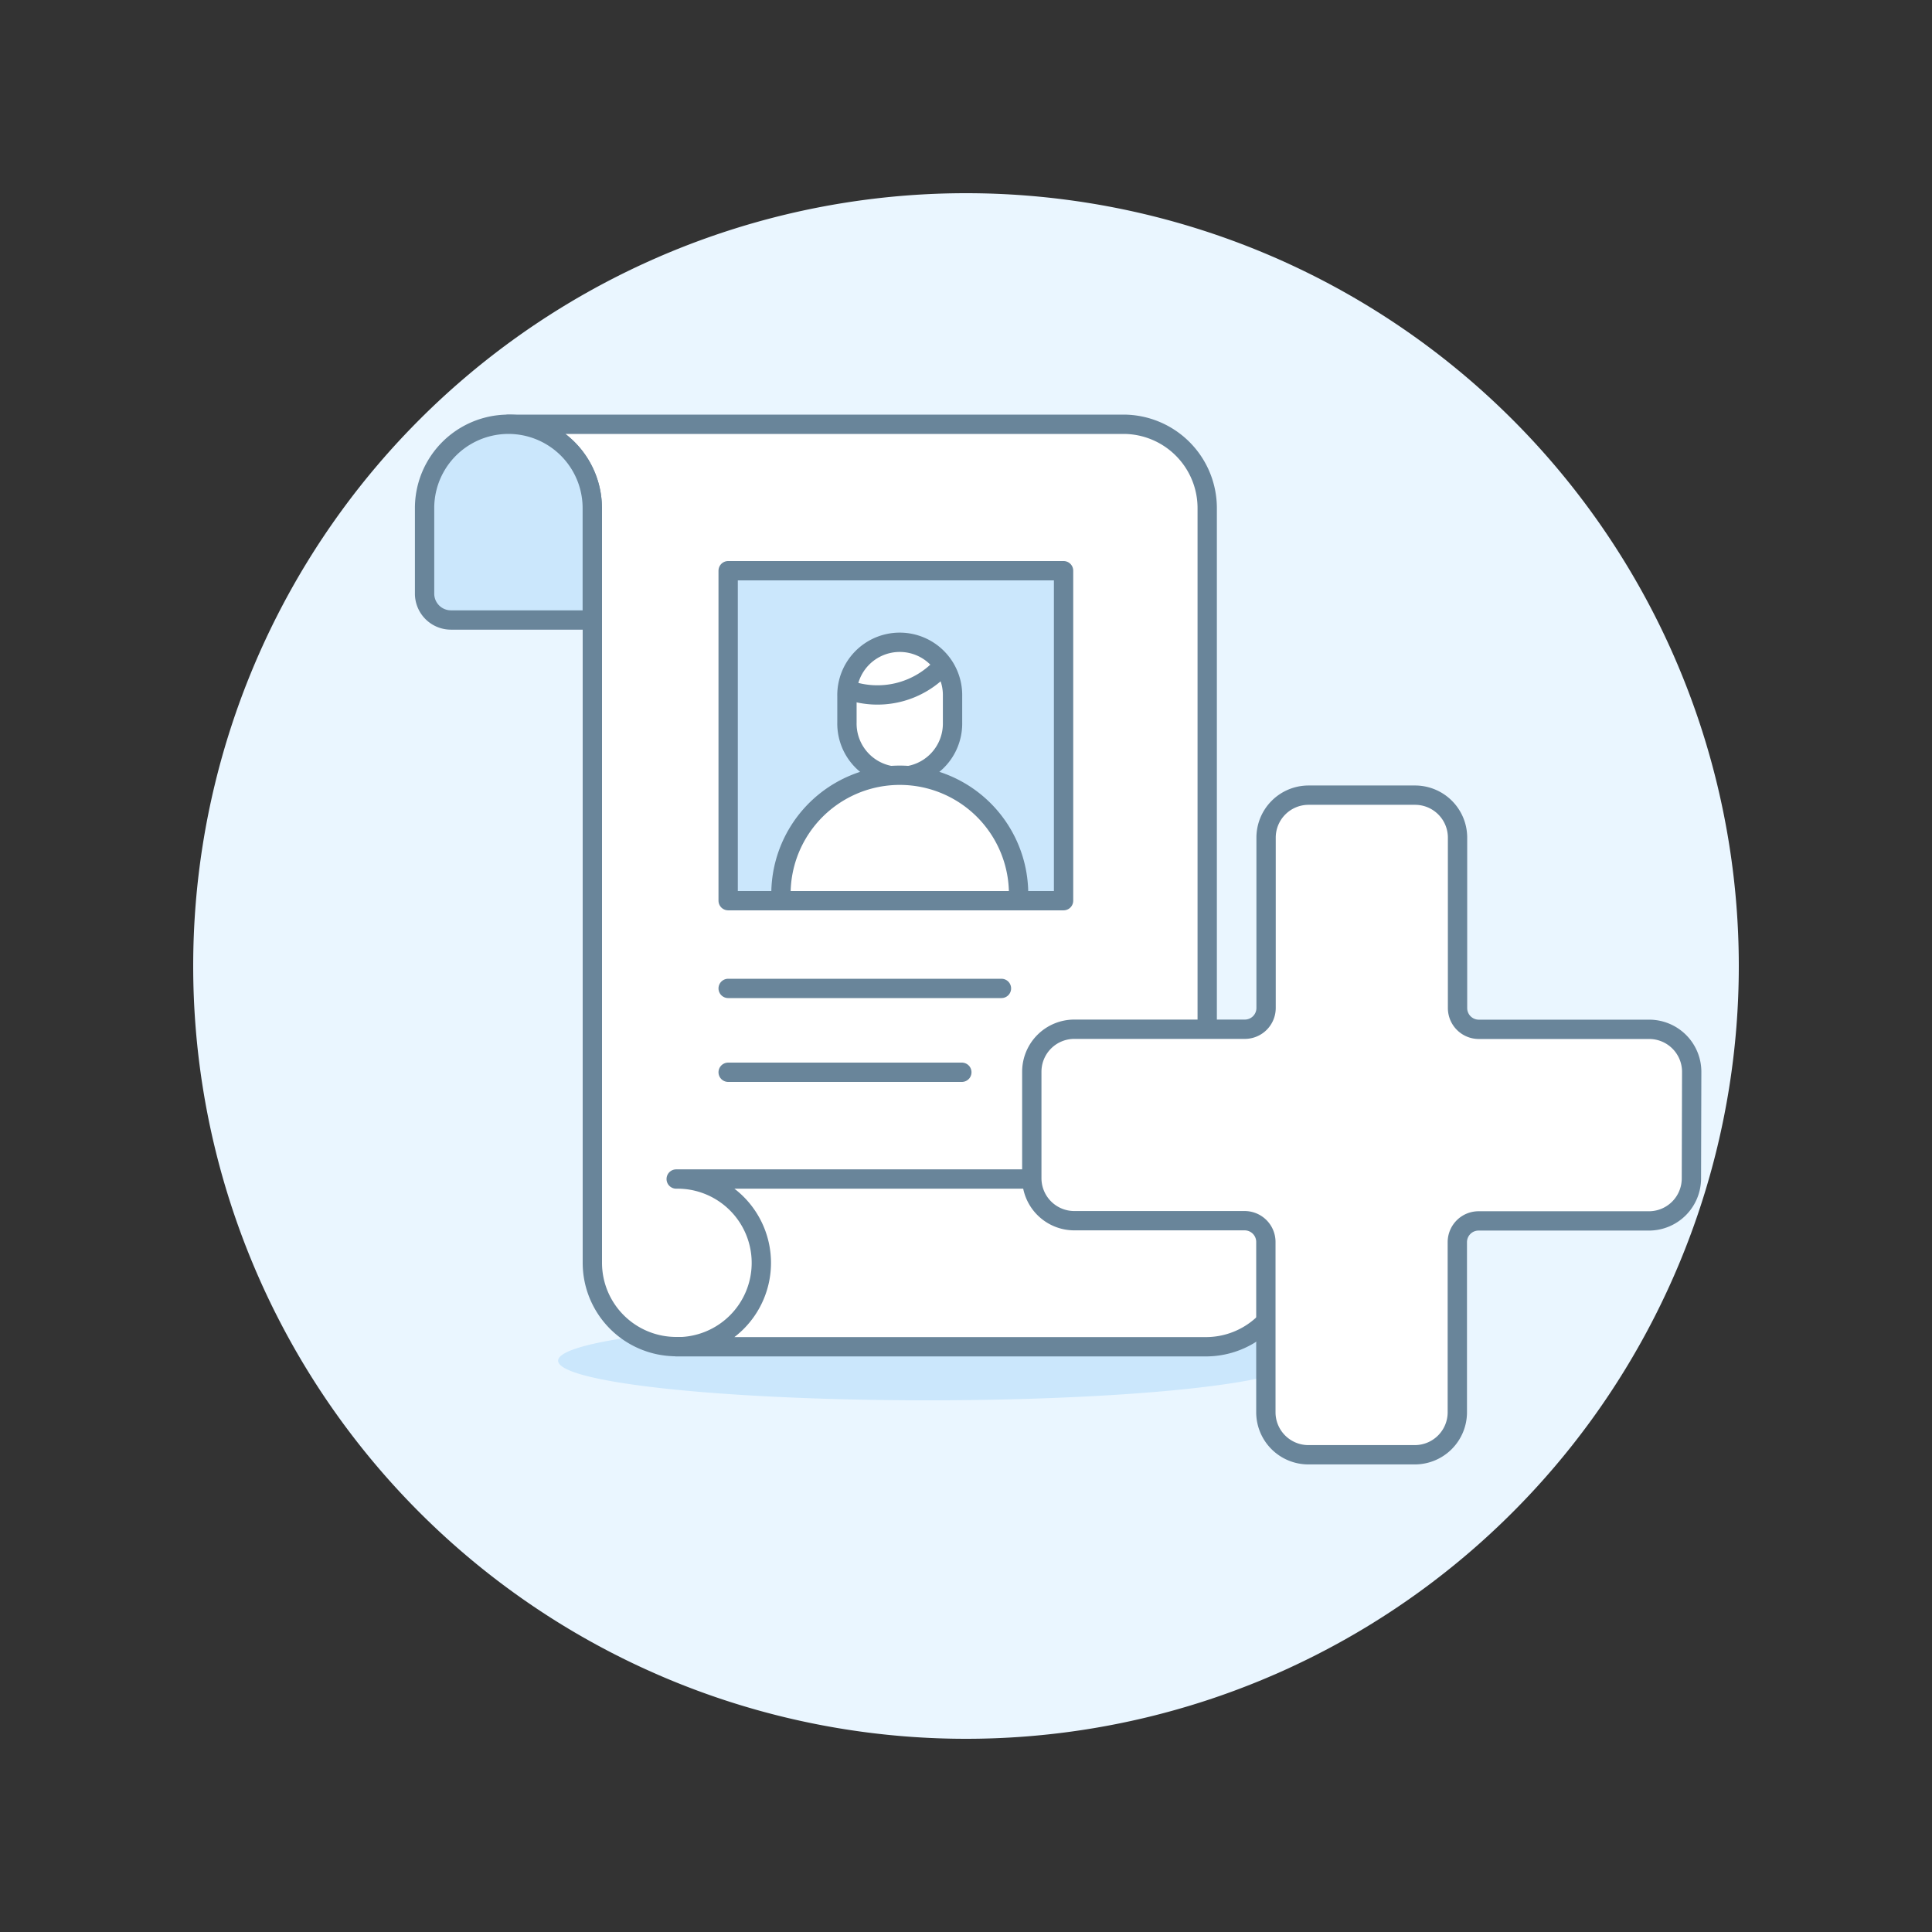
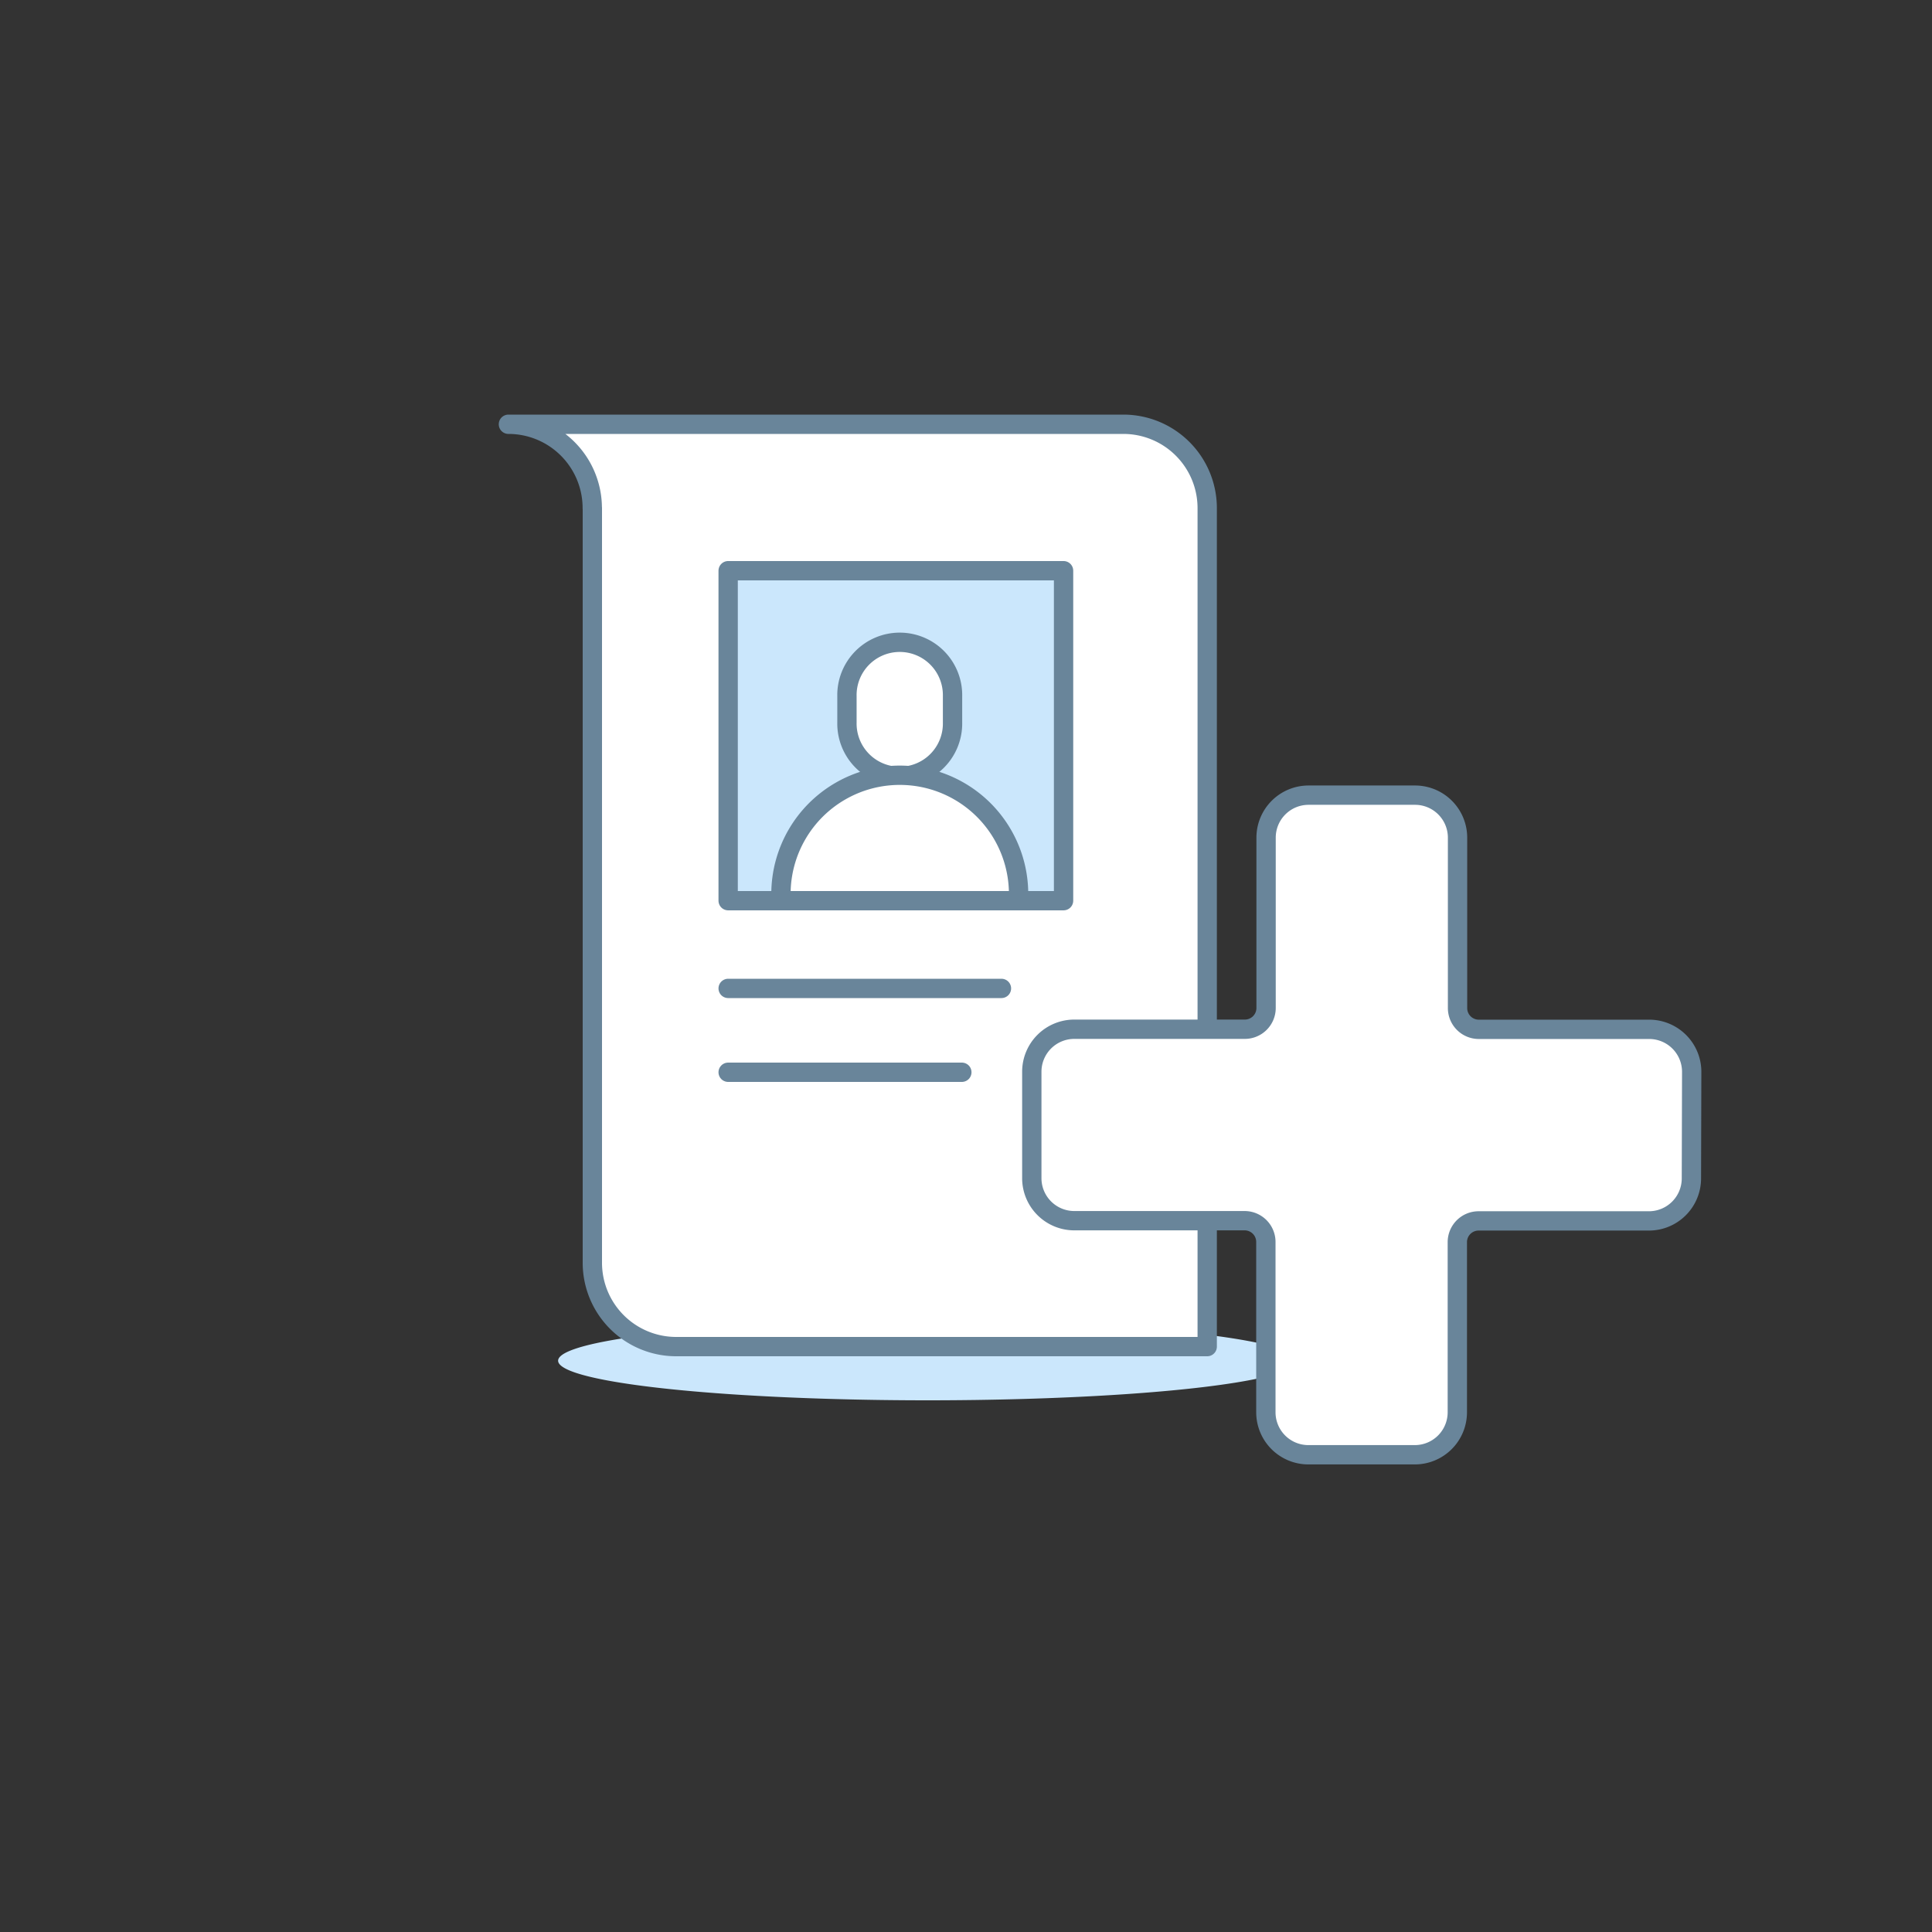
<svg xmlns="http://www.w3.org/2000/svg" version="1.1" viewBox="0 0 120 120" width="120" height="120">
  <rect x="0" y="0" width="120" height="120" fill="#333333" stroke="none" />
  <g transform="matrix(1.2,0,0,1.2,0,0)">
-     <path d="M10.000 50.000 A40.000 40.000 0 1 0 90.000 50.000 A40.000 40.000 0 1 0 10.000 50.000 Z" fill="#eaf6ff" />
    <path d="M28.888 70.430 A19.129 2.05 0 1 0 67.146 70.430 A19.129 2.05 0 1 0 28.888 70.430 Z" fill="#cbe7fc" />
    <path d="M30.656,26.3a4.34,4.34,0,0,0-4.34-4.34H58.144a4.341,4.341,0,0,1,4.341,4.34v43.4H35a4.34,4.34,0,0,1-4.34-4.34V26.3Z" fill="#ffffff" />
    <path d="M30.656,26.3a4.34,4.34,0,0,0-4.34-4.34H58.144a4.341,4.341,0,0,1,4.341,4.34v43.4H35a4.34,4.34,0,0,1-4.34-4.34V26.3Z" fill="none" stroke="#69859a" stroke-linecap="round" stroke-linejoin="round" />
-     <path d="M21.976,30.725a1.365,1.365,0,0,0,1.366,1.366h7.314V26.3a4.34,4.34,0,0,0-8.68,0Z" fill="#cbe7fc" stroke="#69859a" stroke-linecap="round" stroke-linejoin="round" />
-     <path d="M62.485,69.707a4.341,4.341,0,0,0,0-8.681H35a4.341,4.341,0,1,1,0,8.681Z" fill="#ffffff" stroke="#69859a" stroke-linecap="round" stroke-linejoin="round" />
    <path d="M37.689 29.539 L55.050 29.539 L55.050 46.619 L37.689 46.619 Z" fill="#cbe7fc" />
    <path d="M51.835 51.16L37.689 51.16" fill="none" stroke="#69859a" stroke-linecap="round" stroke-linejoin="round" />
    <path d="M49.785 55.5L37.689 55.5" fill="none" stroke="#69859a" stroke-linecap="round" stroke-linejoin="round" />
    <path d="M87.562,55.478a2.2,2.2,0,0,0-2.2-2.2H76.542a1.1,1.1,0,0,1-1.1-1.1V43.357a2.2,2.2,0,0,0-2.2-2.2h-5.51a2.2,2.2,0,0,0-2.2,2.2v8.816a1.1,1.1,0,0,1-1.1,1.1H55.606a2.2,2.2,0,0,0-2.2,2.2v5.51a2.2,2.2,0,0,0,2.2,2.2h8.815a1.1,1.1,0,0,1,1.1,1.1v8.815a2.2,2.2,0,0,0,2.2,2.2h5.51a2.2,2.2,0,0,0,2.2-2.2V64.294a1.1,1.1,0,0,1,1.1-1.1h8.816a2.2,2.2,0,0,0,2.2-2.2Z" fill="#ffffff" />
    <path d="M87.562,55.478a2.2,2.2,0,0,0-2.2-2.2H76.542a1.1,1.1,0,0,1-1.1-1.1V43.357a2.2,2.2,0,0,0-2.2-2.2h-5.51a2.2,2.2,0,0,0-2.2,2.2v8.816a1.1,1.1,0,0,1-1.1,1.1H55.606a2.2,2.2,0,0,0-2.2,2.2v5.51a2.2,2.2,0,0,0,2.2,2.2h8.815a1.1,1.1,0,0,1,1.1,1.1v8.815a2.2,2.2,0,0,0,2.2,2.2h5.51a2.2,2.2,0,0,0,2.2-2.2V64.294a1.1,1.1,0,0,1,1.1-1.1h8.816a2.2,2.2,0,0,0,2.2-2.2Z" fill="none" stroke="#69859a" stroke-linejoin="round" />
    <path d="M37.689 29.539 L55.050 29.539 L55.050 46.619 L37.689 46.619 Z" fill="none" stroke="#69859a" stroke-linecap="round" stroke-linejoin="round" />
    <path d="M43.838,37.4a2.733,2.733,0,1,0,5.465,0V36.03a2.733,2.733,0,1,0-5.465,0Z" fill="#ffffff" stroke="#69859a" stroke-miterlimit="10" />
-     <path d="M48.814,34.442a4.542,4.542,0,0,1-4.976,1.246" fill="none" stroke="#69859a" stroke-miterlimit="10" />
    <path d="M40.422,46.619v-.342a6.149,6.149,0,0,1,12.3,0v.342Z" fill="#ffffff" stroke="#69859a" stroke-linejoin="round" />
  </g>
</svg>